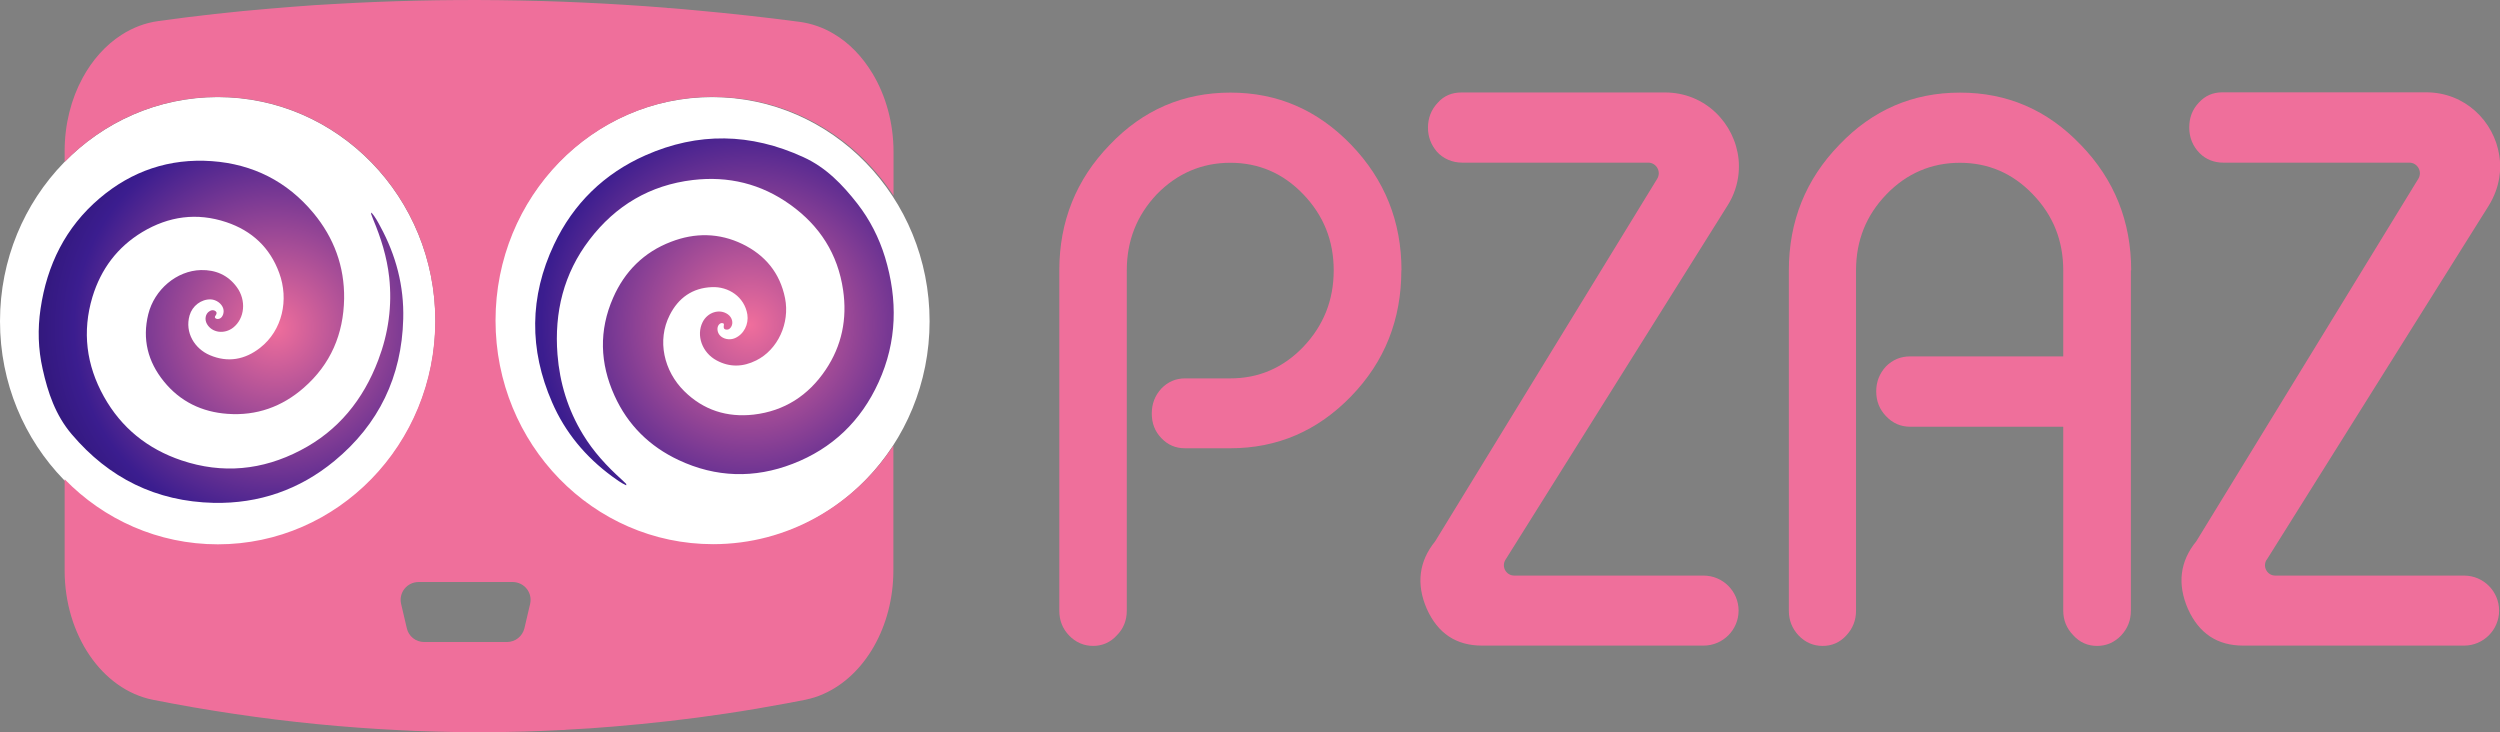
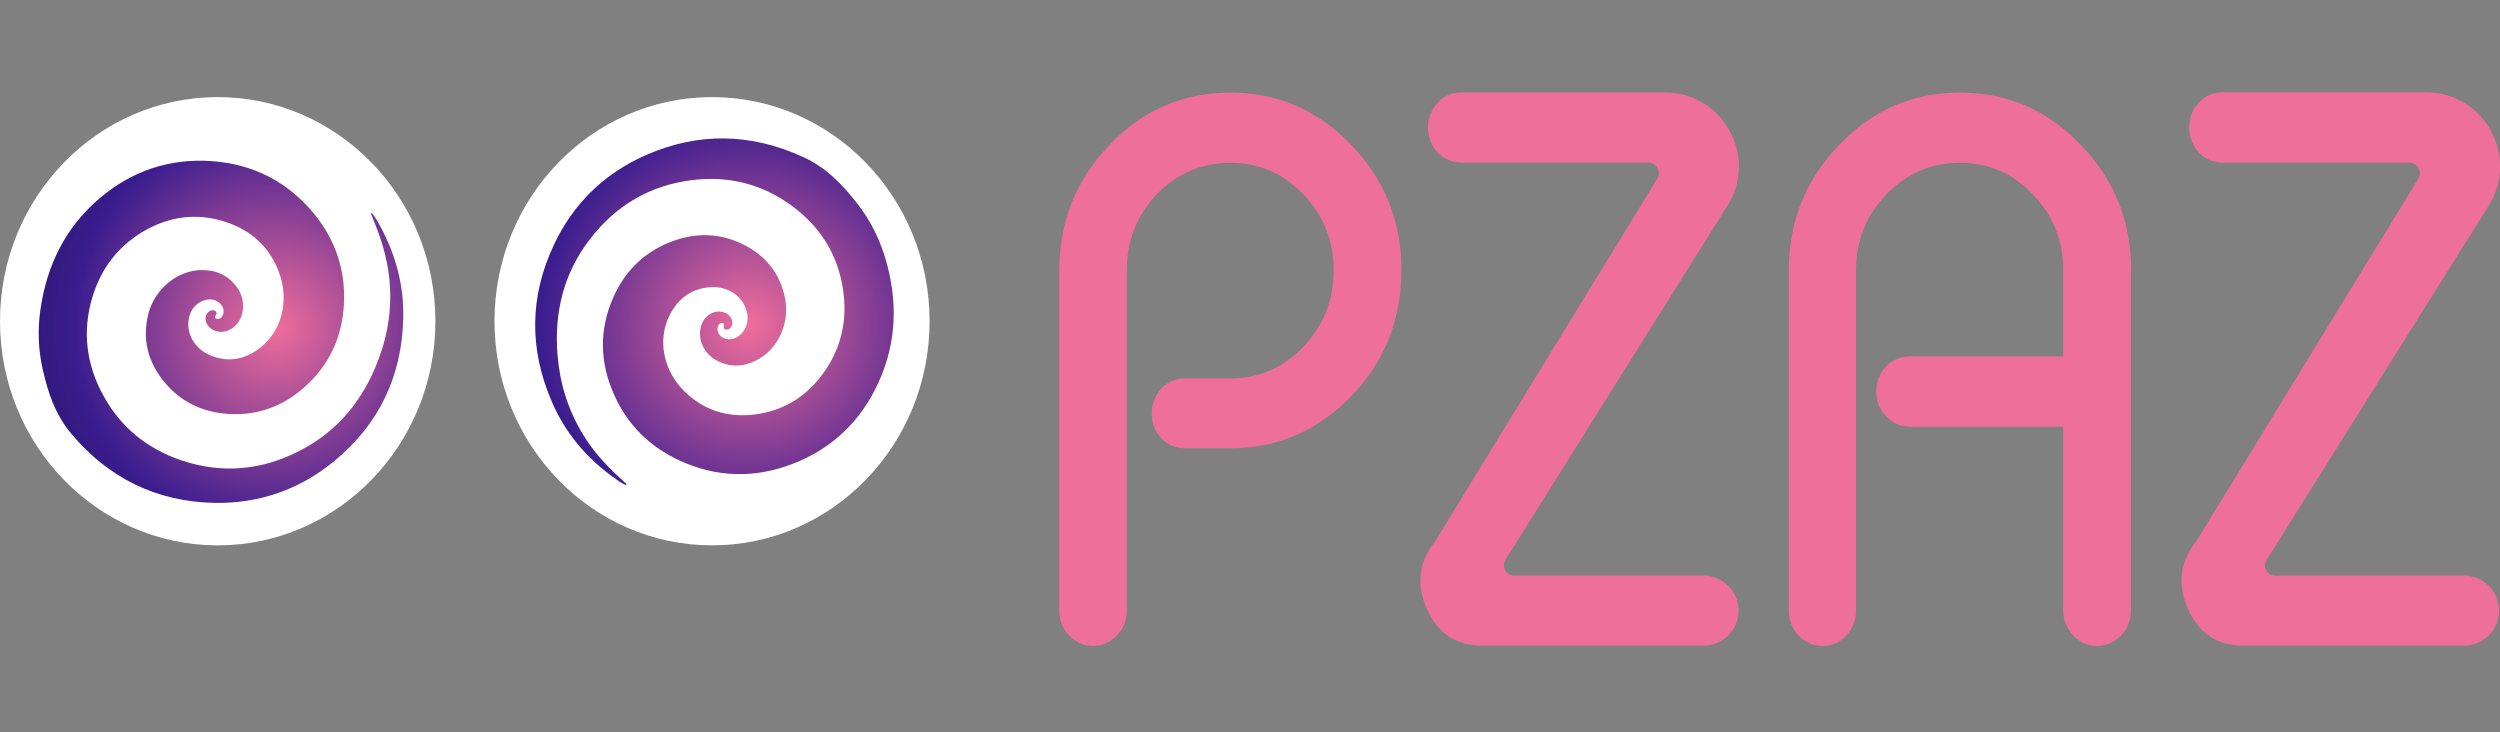
<svg xmlns="http://www.w3.org/2000/svg" xmlns:xlink="http://www.w3.org/1999/xlink" id="Layer_1" data-name="Layer 1" viewBox="0 0 167.09 48.94">
  <rect x="0" y="0" width="167.09" height="48.94" fill="#808080" stroke="none" />
  <defs>
    <style>
      .cls-1 {
        fill: #fff;
      }

      .cls-1, .cls-2, .cls-3, .cls-4 {
        stroke-width: 0px;
      }

      .cls-2 {
        fill: #ef6f9b;
      }

      .cls-3 {
        fill: url(#radial-gradient-2);
      }

      .cls-4 {
        fill: url(#radial-gradient);
      }
    </style>
    <radialGradient id="radial-gradient" cx="18.4" cy="21.89" fx="18.4" fy="21.89" r="32.06" gradientUnits="userSpaceOnUse">
      <stop offset="0" stop-color="#f06e9c" />
      <stop offset=".42" stop-color="#3b1d8f" />
      <stop offset=".78" stop-color="#120639" />
      <stop offset="1" stop-color="#d2c0ff" />
    </radialGradient>
    <radialGradient id="radial-gradient-2" cx="50.11" cy="21.72" fx="50.11" fy="21.72" r="33.19" xlink:href="#radial-gradient" />
  </defs>
  <g>
    <ellipse class="cls-1" cx="14.55" cy="21.47" rx="14.55" ry="14.98" />
    <ellipse class="cls-1" cx="47.59" cy="21.47" rx="14.54" ry="14.98" />
    <g>
-       <path class="cls-2" d="m47.67,6.48c5.02,0,9.44,2.61,12.05,6.59v-2.91c0-1.96-.52-3.77-1.4-5.24-.68-1.13-1.56-2.05-2.6-2.66-.7-.42-1.47-.69-2.28-.8-2.33-.31-4.65-.56-6.94-.77-.58-.05-1.15-.11-1.72-.15-.08,0-.16,0-.24-.02C36.98-.08,29.63-.15,22.47.26c-.96.05-1.92.11-2.88.19-.48.04-.98.08-1.47.12-2.54.21-5.05.49-7.55.84-.88.12-1.7.44-2.45.92-1.06.68-1.95,1.68-2.6,2.88-.76,1.4-1.2,3.09-1.2,4.89v.72c2.62-2.69,6.25-4.34,10.24-4.34,8.03,0,14.53,6.69,14.53,14.95s-6.51,14.95-14.53,14.95c-4,0-7.62-1.66-10.24-4.35v6.1c0,4.29,2.49,7.96,5.9,8.64,1.8.36,3.61.67,5.42.94,3.68.55,7.36.91,11.03,1.09.35.02.7.03,1.06.05.97.04,1.95.06,2.92.08h.04c1.94.02,3.88,0,5.82-.09.34-.01.69-.03,1.04-.05.11,0,.21,0,.32-.02,1.04-.05,2.07-.12,3.12-.21,2.51-.21,5.03-.49,7.54-.87,1.35-.2,2.7-.43,4.04-.68.42-.08.83-.16,1.25-.24.42-.09.83-.21,1.22-.39,2.76-1.22,4.67-4.5,4.67-8.26v-8.34c-2.61,3.98-7.04,6.59-12.05,6.59-8.03,0-14.54-6.69-14.54-14.95s6.51-14.95,14.54-14.95Zm-13.41,32.42c.78,0,1.35.72,1.17,1.47l-.38,1.62c-.13.54-.61.92-1.17.92h-5.53c-.56,0-1.04-.38-1.16-.92l-.38-1.62c-.18-.75.39-1.47,1.17-1.47h6.29Z" />
-       <path class="cls-4" d="m24.83,14.21c.25.29.42.61.59.93,1.05,1.93,1.59,3.99,1.53,6.18-.1,3.85-1.63,7.04-4.6,9.49-2.33,1.92-5.04,2.86-8.06,2.8-3.85-.09-7.01-1.65-9.5-4.59-1.08-1.27-1.59-2.78-1.94-4.36-.3-1.33-.34-2.67-.14-4.02.43-2.93,1.67-5.45,3.94-7.38,2.16-1.84,4.68-2.69,7.51-2.49,2.74.2,5.03,1.35,6.79,3.47,1.37,1.65,2.08,3.57,2.05,5.72-.04,2.37-.9,4.39-2.7,5.96-1.45,1.27-3.16,1.88-5.09,1.74-1.71-.12-3.17-.82-4.26-2.17-1.07-1.32-1.45-2.82-1.04-4.49.41-1.65,1.9-2.91,3.52-2.95.98-.02,1.8.33,2.39,1.13.66.89.54,2.11-.24,2.72-.58.45-1.41.35-1.75-.25-.17-.3-.1-.68.16-.84.1-.07.21-.1.33-.06.13.05.2.14.12.29-.04.07-.13.14-.04.23.08.07.19.06.29.02.2-.09.31-.41.23-.67-.1-.33-.46-.59-.83-.61-.65-.02-1.24.44-1.42,1.07-.33,1.15.34,2.23,1.36,2.66,1.2.51,2.34.3,3.35-.49,1.5-1.17,1.94-3.22,1.28-5.01-.62-1.7-1.83-2.82-3.53-3.39-1.97-.66-3.85-.4-5.62.66-1.67,1.01-2.76,2.47-3.33,4.33-.7,2.33-.41,4.56.76,6.66,1.17,2.1,2.93,3.51,5.19,4.27,2.74.92,5.4.66,7.95-.67,2.53-1.31,4.2-3.39,5.2-6.03.68-1.79.94-3.64.73-5.55-.15-1.35-.55-2.62-1.07-3.86-.05-.12-.09-.24-.14-.37,0-.02.01-.04.03-.09Z" />
+       <path class="cls-4" d="m24.83,14.21c.25.29.42.61.59.93,1.05,1.93,1.59,3.99,1.53,6.18-.1,3.85-1.63,7.04-4.6,9.49-2.33,1.92-5.04,2.86-8.06,2.8-3.85-.09-7.01-1.65-9.5-4.59-1.08-1.27-1.59-2.78-1.94-4.36-.3-1.33-.34-2.67-.14-4.02.43-2.93,1.67-5.45,3.94-7.38,2.16-1.84,4.68-2.69,7.51-2.49,2.74.2,5.03,1.35,6.79,3.47,1.37,1.65,2.08,3.57,2.05,5.72-.04,2.37-.9,4.39-2.7,5.96-1.45,1.27-3.16,1.88-5.09,1.74-1.71-.12-3.17-.82-4.26-2.17-1.07-1.32-1.45-2.82-1.04-4.49.41-1.65,1.9-2.91,3.52-2.95.98-.02,1.8.33,2.39,1.13.66.89.54,2.11-.24,2.72-.58.45-1.41.35-1.75-.25-.17-.3-.1-.68.16-.84.1-.07.21-.1.33-.06.13.05.2.14.12.29-.04.07-.13.14-.04.23.08.07.19.06.29.02.2-.09.31-.41.23-.67-.1-.33-.46-.59-.83-.61-.65-.02-1.24.44-1.42,1.07-.33,1.15.34,2.23,1.36,2.66,1.2.51,2.34.3,3.35-.49,1.5-1.17,1.94-3.22,1.28-5.01-.62-1.7-1.83-2.82-3.53-3.39-1.97-.66-3.85-.4-5.62.66-1.67,1.01-2.76,2.47-3.33,4.33-.7,2.33-.41,4.56.76,6.66,1.17,2.1,2.93,3.51,5.19,4.27,2.74.92,5.4.66,7.95-.67,2.53-1.31,4.2-3.39,5.2-6.03.68-1.79.94-3.64.73-5.55-.15-1.35-.55-2.62-1.07-3.86-.05-.12-.09-.24-.14-.37,0-.02.01-.04.03-.09" />
      <path class="cls-3" d="m41.84,32.43c-.35-.16-.64-.38-.93-.59-1.77-1.3-3.14-2.94-4.01-4.95-1.54-3.53-1.52-7.06.13-10.55,1.29-2.73,3.35-4.74,6.11-5.96,3.52-1.56,7.04-1.49,10.55.12,1.52.69,2.62,1.84,3.62,3.12.83,1.07,1.44,2.27,1.84,3.57.86,2.84.81,5.64-.43,8.36-1.17,2.58-3.09,4.43-5.74,5.45-2.56.99-5.13.92-7.62-.25-1.94-.91-3.4-2.34-4.29-4.31-.98-2.16-1.05-4.36-.09-6.54.77-1.76,2.06-3.05,3.87-3.74,1.6-.62,3.22-.6,4.77.15,1.52.74,2.51,1.93,2.85,3.62.33,1.67-.48,3.44-1.93,4.16-.88.44-1.77.47-2.64,0-.98-.52-1.38-1.68-.94-2.56.33-.66,1.13-.92,1.69-.52.28.2.38.57.22.83-.06.1-.15.19-.27.19-.14.01-.24-.04-.23-.21,0-.08.06-.19-.06-.22-.11-.03-.2.02-.27.11-.14.17-.11.5.07.7.23.26.67.34,1.01.19.6-.26.93-.93.83-1.58-.19-1.18-1.26-1.88-2.37-1.83-1.3.05-2.24.72-2.82,1.87-.86,1.69-.39,3.74.97,5.08,1.28,1.27,2.86,1.77,4.64,1.57,2.06-.24,3.66-1.28,4.81-2.99,1.09-1.62,1.45-3.41,1.17-5.33-.35-2.41-1.56-4.3-3.53-5.71-1.95-1.4-4.14-1.93-6.51-1.65-2.87.34-5.17,1.71-6.91,3.99-1.73,2.26-2.36,4.86-2.14,7.67.15,1.91.7,3.7,1.7,5.34.7,1.16,1.61,2.14,2.61,3.04.1.09.19.18.28.27.01.01,0,.04.01.09Z" />
    </g>
  </g>
  <g>
    <path class="cls-2" d="m93.66,18.07c0,3.29-1.11,6.1-3.36,8.42-2.24,2.31-4.93,3.47-8.07,3.47h-3.03c-.62,0-1.15-.22-1.58-.68-.43-.44-.64-.99-.64-1.64s.21-1.2.64-1.67c.43-.45.97-.68,1.58-.68h3.03c1.9,0,3.53-.7,4.88-2.11,1.35-1.42,2.03-3.12,2.03-5.11s-.68-3.67-2.03-5.08c-1.35-1.41-2.98-2.11-4.88-2.11s-3.56.71-4.92,2.11c-1.33,1.41-2,3.1-2,5.08v22.75c0,.64-.22,1.2-.67,1.65-.43.47-.97.7-1.58.7s-1.16-.23-1.61-.7c-.43-.45-.65-1-.65-1.65v-22.75c0-3.26,1.12-6.07,3.37-8.39,2.22-2.33,4.91-3.49,8.07-3.49s5.83,1.17,8.07,3.49c2.24,2.33,3.36,5.13,3.36,8.39Z" />
    <path class="cls-2" d="m100.62,37.41c-.29.46.04,1.06.59,1.06h12.65c1.29,0,2.34,1.05,2.34,2.34h0c0,1.29-1.05,2.34-2.34,2.34h-14.8c-1.73,0-2.96-.81-3.7-2.46-.72-1.66-.52-3.18.56-4.51l14.84-24.23c.29-.47-.05-1.08-.6-1.08h-12.44c-.64,0-1.27-.26-1.69-.74-.39-.46-.59-.99-.59-1.6,0-.64.22-1.21.66-1.67.41-.46.94-.68,1.58-.68h13.6c2.71,0,4.68,2.09,4.92,4.47.03.31.03.63,0,.94-.07.72-.3,1.46-.74,2.15l-14.84,23.67Z" />
    <path class="cls-2" d="m142.42,18.07v22.75c0,.64-.22,1.19-.65,1.65-.45.47-.99.7-1.61.7s-1.15-.23-1.58-.7c-.45-.46-.68-1.01-.68-1.65v-12.3h-10.24c-.62,0-1.16-.23-1.61-.71-.43-.45-.65-1-.65-1.65s.22-1.2.65-1.67c.45-.45.99-.67,1.61-.67h10.24v-5.75c0-1.98-.67-3.67-2.03-5.08-1.35-1.41-2.98-2.11-4.88-2.11s-3.56.71-4.91,2.11c-1.36,1.41-2.03,3.1-2.03,5.08v22.75c0,.64-.22,1.19-.65,1.65-.43.47-.96.7-1.58.7s-1.16-.23-1.61-.7c-.43-.46-.65-1.01-.65-1.65v-22.75c0-3.27,1.12-6.07,3.37-8.39,2.22-2.33,4.91-3.49,8.07-3.49s5.84,1.16,8.07,3.49c2.25,2.32,3.37,5.13,3.37,8.39Z" />
    <path class="cls-2" d="m151.49,37.41c-.29.46.04,1.06.58,1.06h12.62c1.29,0,2.34,1.05,2.34,2.34h0c0,1.29-1.05,2.34-2.34,2.34h-14.76c-1.73,0-2.96-.81-3.7-2.46-.72-1.66-.53-3.18.56-4.51l14.84-24.23c.29-.47-.05-1.08-.6-1.08h-12.45c-.58,0-1.15-.21-1.56-.63-.47-.47-.7-1.06-.7-1.72s.21-1.21.65-1.67c.42-.46.94-.68,1.58-.68h13.6c2.61,0,4.54,1.94,4.89,4.21.08.49.08.99,0,1.5-.1.63-.33,1.26-.7,1.86l-14.84,23.67Z" />
  </g>
</svg>